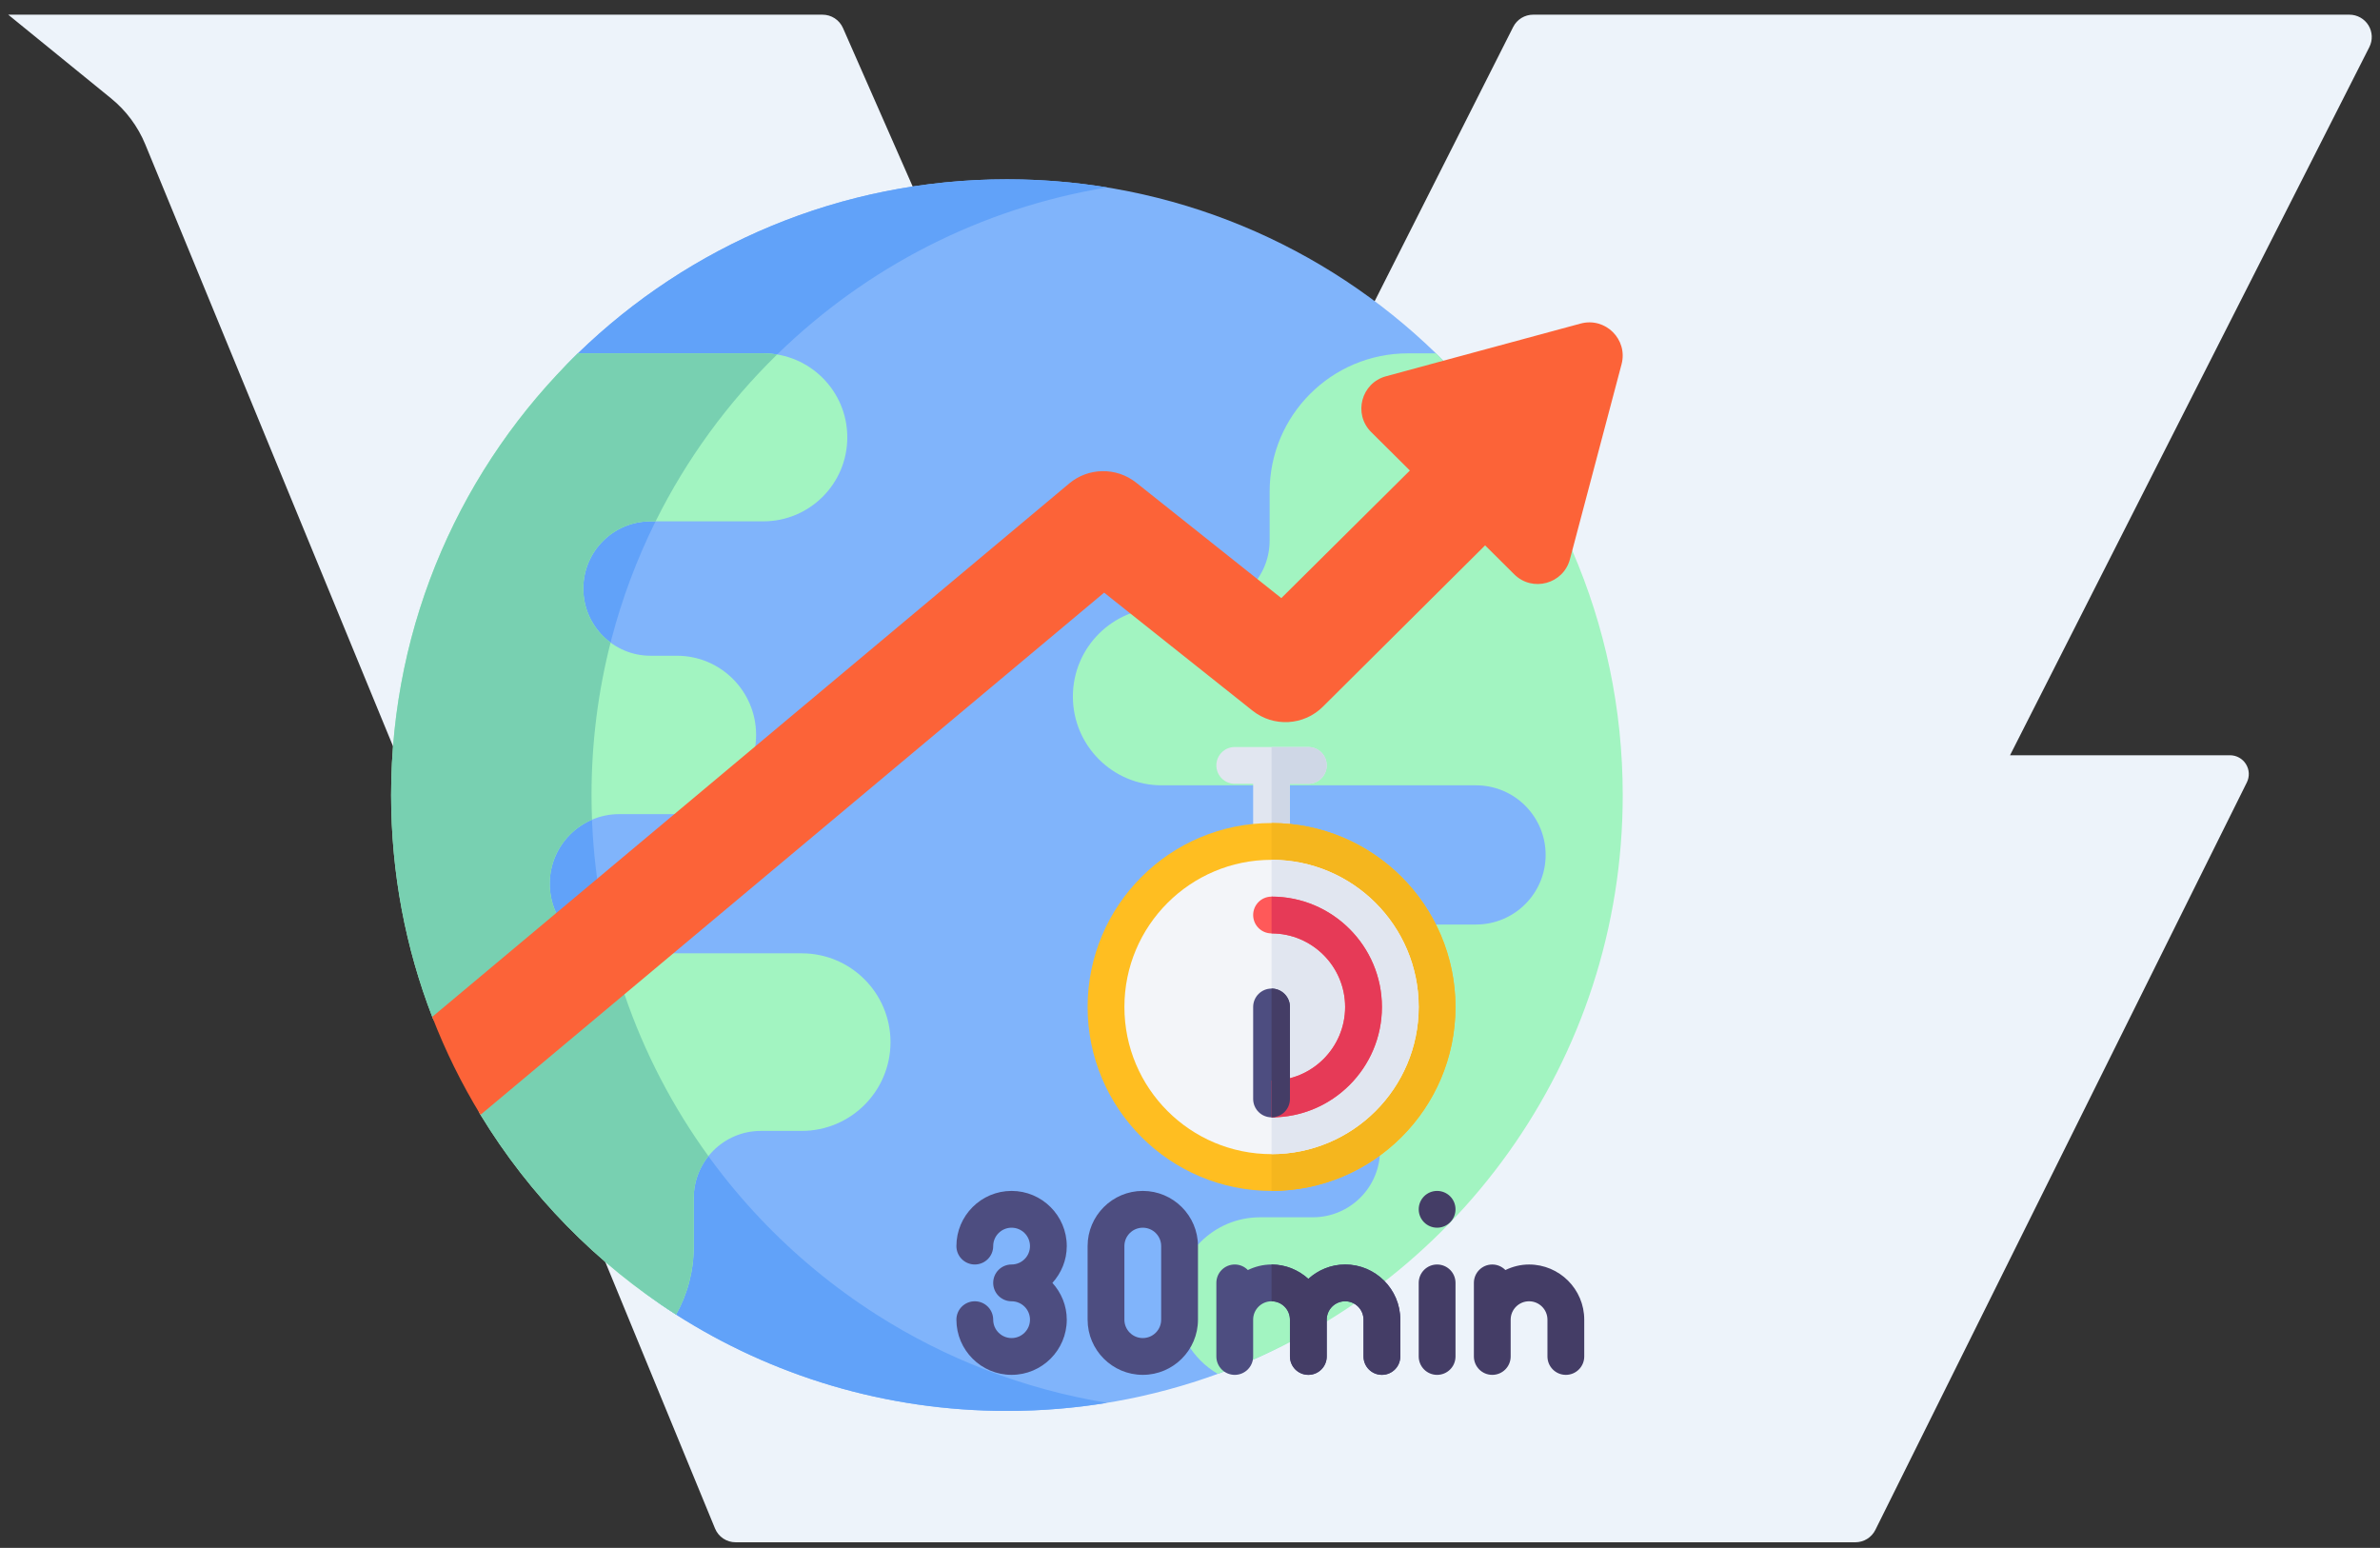
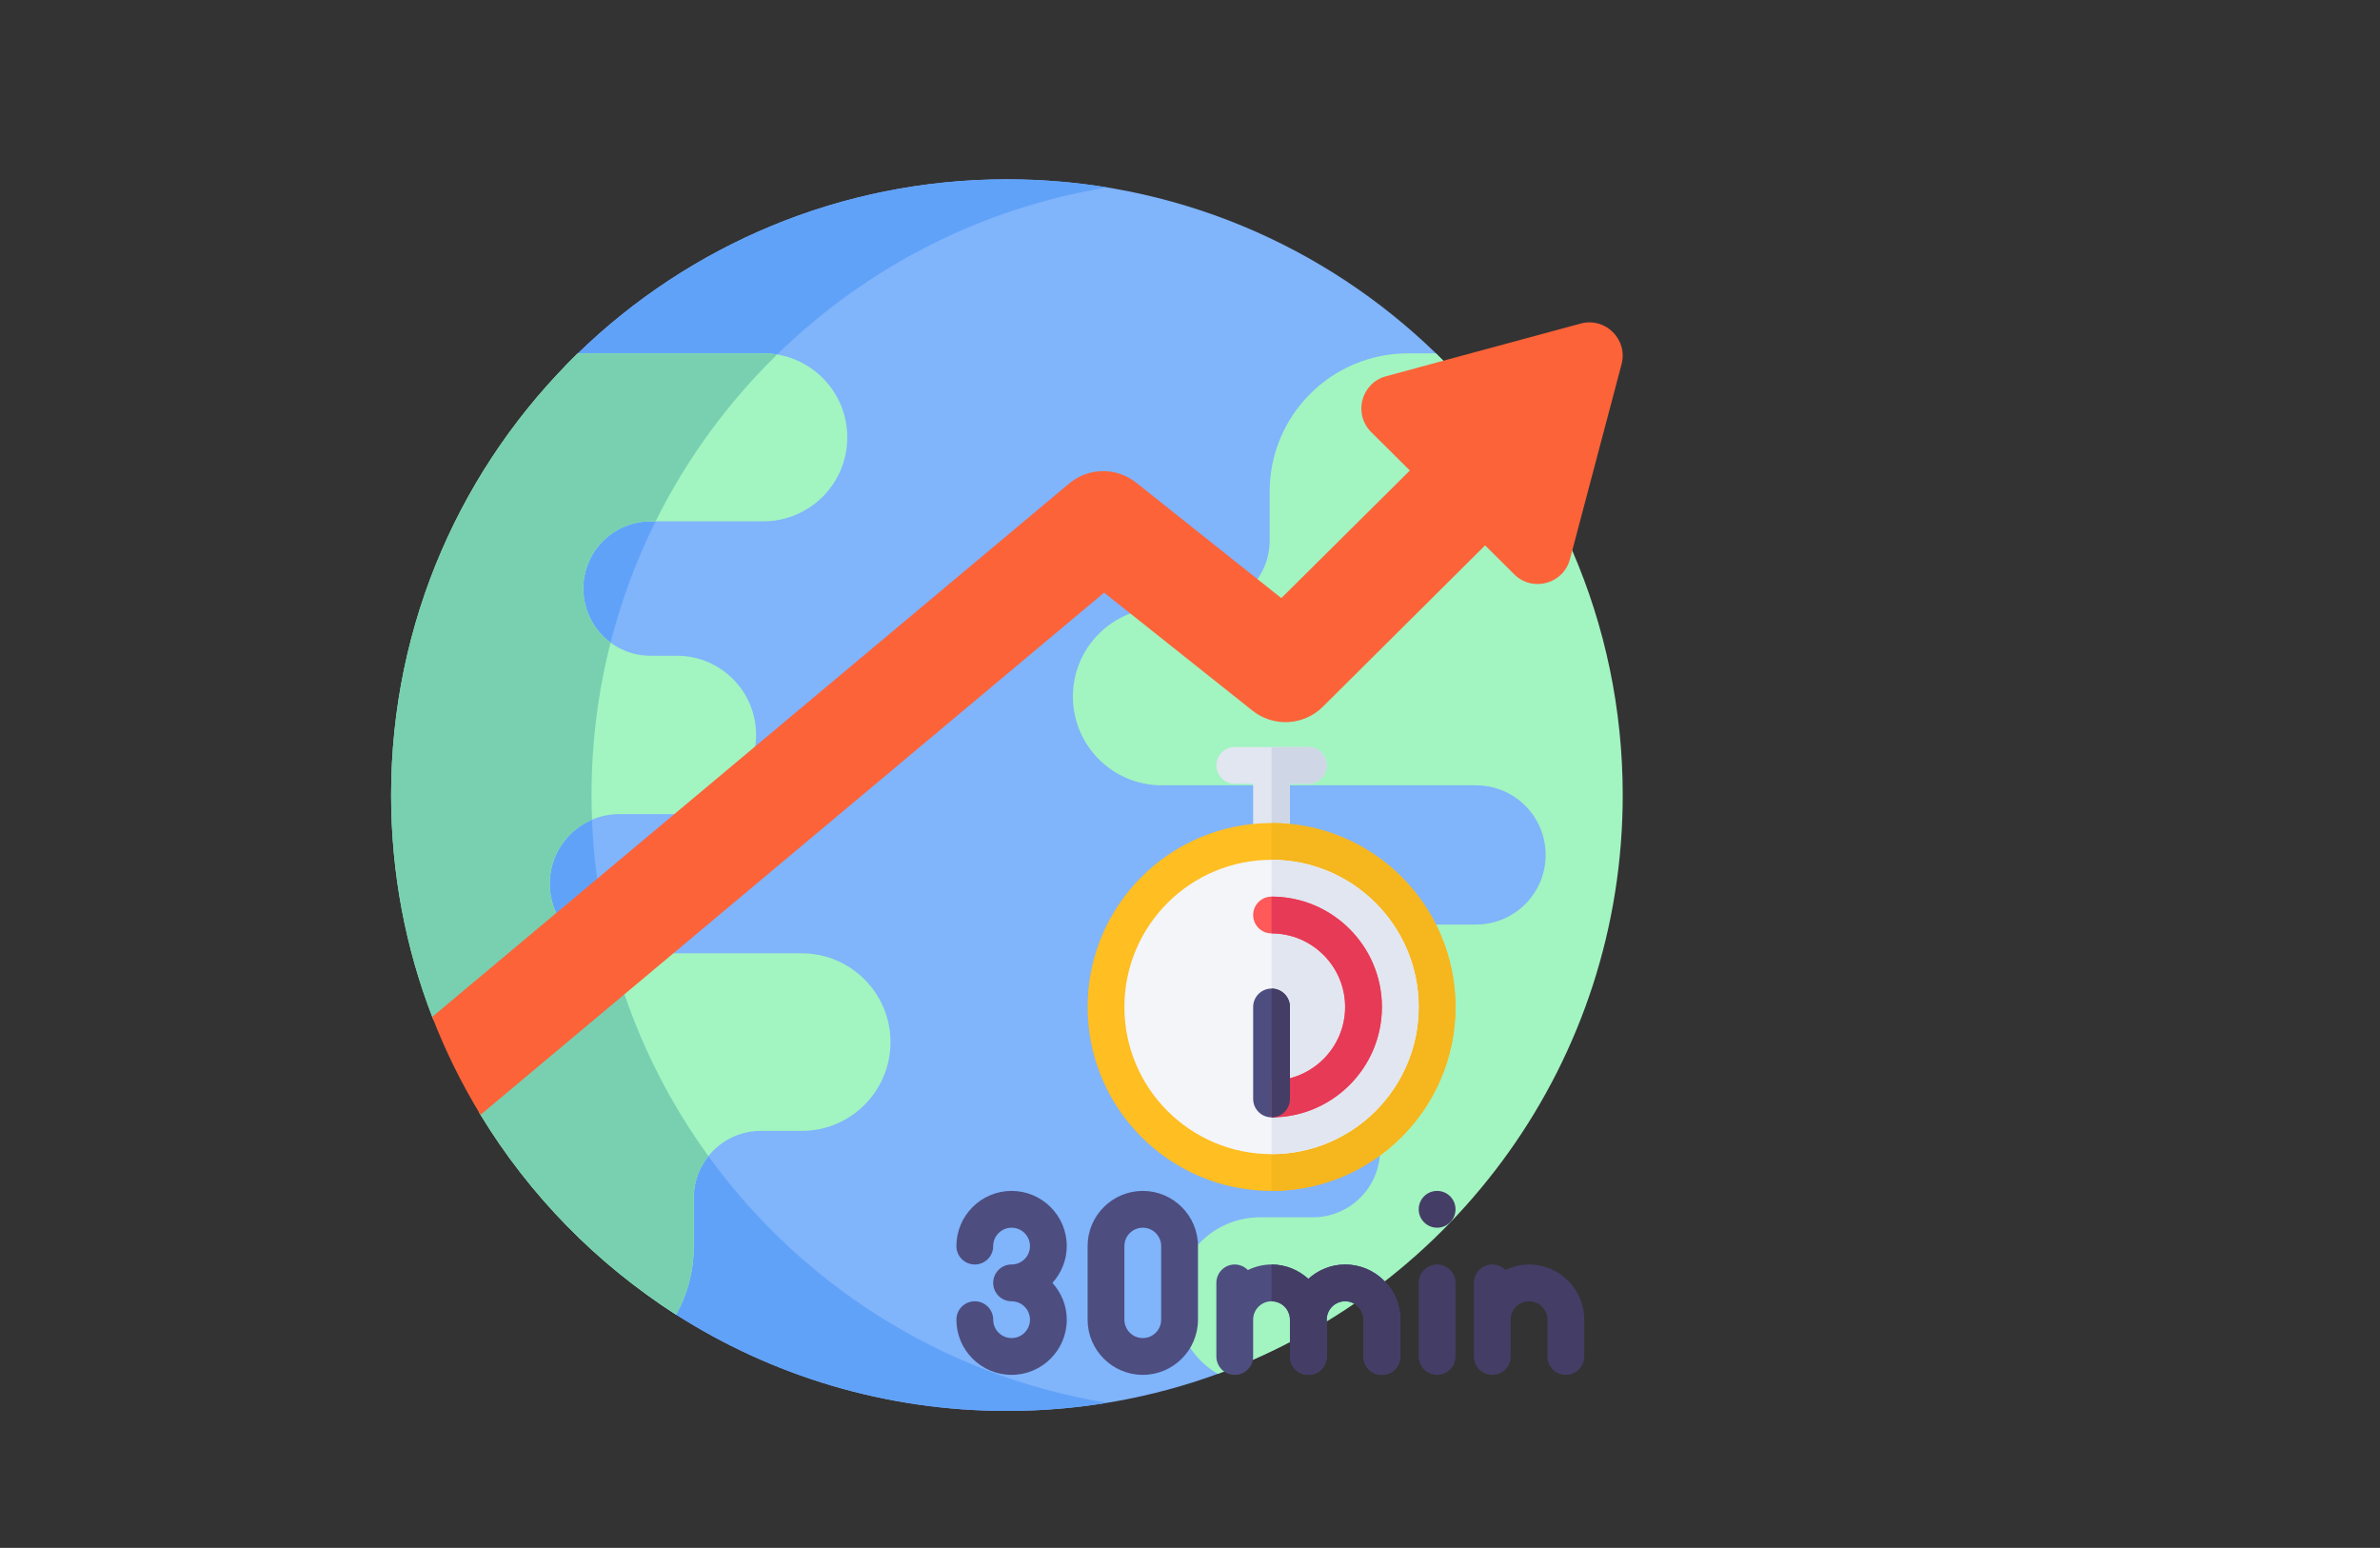
<svg xmlns="http://www.w3.org/2000/svg" width="143" height="93" viewBox="0 0 143 93" fill="none">
  <rect x="0" y="0" width="143" height="93" fill="#333333" stroke="none" />
-   <path d="M0.494 0.882L6.671 5.908C7.577 6.644 8.284 7.595 8.729 8.675L42.961 91.834C43.062 92.079 43.233 92.29 43.454 92.438C43.675 92.585 43.934 92.664 44.2 92.663H111.478C111.728 92.663 111.972 92.594 112.184 92.462C112.397 92.331 112.568 92.143 112.679 91.92L134.998 47.012C135.084 46.84 135.124 46.648 135.116 46.456C135.107 46.263 135.049 46.076 134.947 45.912C134.846 45.749 134.704 45.613 134.536 45.52C134.367 45.426 134.178 45.377 133.985 45.377H120.771L142.36 2.829C142.464 2.625 142.513 2.397 142.504 2.168C142.494 1.939 142.427 1.717 142.307 1.521C142.187 1.326 142.019 1.165 141.819 1.053C141.619 0.941 141.393 0.882 141.164 0.882H92.119C91.871 0.881 91.628 0.95 91.416 1.079C91.204 1.209 91.033 1.394 90.92 1.616L69.377 44.266L50.649 1.682C50.544 1.444 50.371 1.241 50.153 1.099C49.935 0.957 49.681 0.882 49.42 0.882H0.494ZM78.527 65.067L69.867 45.377H86.842C87.031 45.377 87.216 45.424 87.382 45.514C87.547 45.604 87.688 45.733 87.791 45.891C87.894 46.049 87.956 46.23 87.971 46.418C87.987 46.605 87.955 46.794 87.879 46.967L79.917 65.067C79.858 65.202 79.761 65.317 79.637 65.398C79.514 65.479 79.37 65.522 79.222 65.522C79.075 65.522 78.93 65.479 78.807 65.398C78.683 65.317 78.586 65.202 78.527 65.067Z" fill="#EDF3FA" />
  <path d="M95.191 47.773C95.191 63.756 87.365 77.374 73.169 82.545C69.217 83.986 64.951 84.772 60.501 84.772C53.184 84.772 46.364 82.648 40.622 78.984C30.327 72.414 27.053 60.89 27.053 47.773C27.053 37.362 27.802 27.954 34.722 21.231C41.386 14.759 50.477 10.773 60.501 10.773C70.524 10.773 79.615 14.759 86.279 21.231C93.199 27.954 95.191 37.362 95.191 47.773Z" fill="#80B4FB" />
  <path d="M52.663 78.984C56.795 81.62 61.486 83.46 66.517 84.284C64.559 84.606 62.55 84.772 60.501 84.772C53.184 84.772 46.364 82.648 40.622 78.984C30.327 72.414 27.053 60.89 27.053 47.773C27.053 37.362 27.802 27.954 34.722 21.231C41.386 14.759 50.477 10.773 60.501 10.773C62.551 10.773 64.562 10.939 66.522 11.261C58.901 12.507 52.064 16.082 46.763 21.231C39.843 27.954 35.541 37.362 35.541 47.773C35.541 60.89 42.368 72.414 52.663 78.984Z" fill="#61A2F9" />
  <path d="M53.505 62.613C53.505 64.085 52.908 65.419 51.942 66.385C50.977 67.35 49.643 67.947 48.17 67.947H45.719C43.489 67.947 41.681 69.754 41.681 71.984V74.921C41.681 76.397 41.296 77.783 40.621 78.984C35.846 75.936 31.818 71.823 28.87 66.98C28.304 66.05 28.973 63.897 28.489 62.916C28.005 61.934 26.368 62.124 25.971 61.095C24.375 56.961 23.5 52.469 23.5 47.772C23.5 37.362 27.801 27.954 34.721 21.23H45.863C48.65 21.23 50.909 23.489 50.909 26.277C50.909 27.671 50.344 28.933 49.432 29.845C48.518 30.758 47.257 31.323 45.863 31.323H39.086C36.856 31.323 35.048 33.131 35.048 35.361C35.048 36.476 35.5 37.484 36.23 38.216C36.962 38.946 37.971 39.398 39.086 39.398H40.672C43.299 39.398 45.43 41.528 45.43 44.156C45.43 45.47 44.896 46.659 44.036 47.521C43.175 48.382 41.986 48.914 40.672 48.914H37.212C34.902 48.914 33.03 50.786 33.03 53.095C33.03 54.25 33.499 55.295 34.255 56.052C35.012 56.808 36.057 57.277 37.212 57.277H48.17C51.116 57.277 53.505 59.666 53.505 62.613Z" fill="#A2F4C1" />
  <path d="M97.5 47.772C97.5 63.756 87.364 77.374 73.168 82.545C71.669 81.671 70.663 80.045 70.663 78.184C70.663 76.791 71.228 75.529 72.14 74.616C73.054 73.703 74.316 73.137 75.709 73.137H78.881C81.111 73.137 82.918 71.331 82.918 69.101C82.918 67.986 82.466 66.976 81.736 66.246C81.006 65.515 79.997 65.064 78.881 65.064H77.296C74.668 65.064 72.538 62.934 72.538 60.304C72.538 58.991 73.071 57.801 73.931 56.94C74.793 56.08 75.982 55.547 77.296 55.547H88.686C90.996 55.547 92.868 53.675 92.868 51.365C92.868 50.21 92.399 49.166 91.643 48.408C90.886 47.652 89.841 47.184 88.686 47.184H69.797C66.852 47.184 64.463 44.795 64.463 41.849C64.463 40.375 65.06 39.042 66.025 38.077C66.991 37.112 68.325 36.515 69.797 36.515H72.249C74.479 36.515 76.285 34.707 76.285 32.476V29.54C76.285 24.951 80.006 21.23 84.596 21.23H86.278C93.199 27.954 97.5 37.362 97.5 47.772Z" fill="#A2F4C1" />
  <path d="M35.048 35.361C35.048 36.476 35.5 37.484 36.23 38.216C36.372 38.357 36.524 38.487 36.686 38.608C35.938 41.539 35.541 44.608 35.541 47.772C35.541 48.267 35.551 48.758 35.571 49.248C34.077 49.885 33.03 51.368 33.03 53.095C33.03 53.725 33.171 54.324 33.421 54.859C33.627 55.305 33.912 55.708 34.255 56.052C34.914 56.71 35.789 57.149 36.767 57.252C36.989 58.093 37.239 58.921 37.52 59.738C38.718 63.247 40.429 66.519 42.565 69.463C42.012 70.153 41.681 71.03 41.681 71.984V74.921C41.681 76.397 41.296 77.783 40.621 78.984C35.846 75.936 31.816 71.822 28.872 66.979C28.305 66.049 28.973 63.897 28.489 62.916C28.005 61.934 26.368 62.123 25.971 61.095C24.376 56.962 23.5 52.469 23.5 47.772C23.5 37.362 27.801 27.954 34.721 21.23H45.863C46.145 21.23 46.423 21.254 46.693 21.298C43.73 24.191 41.253 27.577 39.391 31.323H39.086C36.856 31.323 35.048 33.131 35.048 35.361Z" fill="#78D0B1" />
  <g clip-path="url(#clip0_209_10990)">
    <path d="M78.61 44.882H74.189C73.578 44.882 73.084 45.376 73.084 45.987C73.084 46.598 73.578 47.092 74.189 47.092H75.294V50.555C75.294 51.166 75.789 51.66 76.4 51.66C77.01 51.66 77.505 51.166 77.505 50.555V47.092H78.61C79.221 47.092 79.715 46.598 79.715 45.987C79.715 45.376 79.221 44.882 78.61 44.882Z" fill="#E1E6F0" />
    <path d="M78.611 44.882H76.4V51.66C77.011 51.66 77.505 51.166 77.505 50.555V47.092H78.611C79.222 47.092 79.716 46.598 79.716 45.987C79.716 45.376 79.222 44.882 78.611 44.882Z" fill="#CFD7E6" />
    <path d="M76.399 71.553C82.503 71.553 87.451 66.605 87.451 60.502C87.451 54.398 82.503 49.45 76.399 49.45C70.296 49.45 65.348 54.398 65.348 60.502C65.348 66.605 70.296 71.553 76.399 71.553Z" fill="#FFBE21" />
    <path d="M87.452 60.502C87.452 54.408 82.494 49.45 76.4 49.45V71.553C82.494 71.553 87.452 66.595 87.452 60.502Z" fill="#F5B61E" />
    <path d="M76.4 69.343C81.283 69.343 85.241 65.384 85.241 60.501C85.241 55.618 81.283 51.66 76.4 51.66C71.517 51.66 67.559 55.618 67.559 60.501C67.559 65.384 71.517 69.343 76.4 69.343Z" fill="#F3F5F9" />
    <path d="M85.242 60.501C85.242 55.626 81.275 51.66 76.4 51.66V69.343C81.275 69.343 85.242 65.376 85.242 60.501Z" fill="#E1E6F0" />
    <path d="M68.663 71.553C66.835 71.553 65.348 73.04 65.348 74.868V79.289C65.348 81.117 66.835 82.604 68.663 82.604C70.491 82.604 71.979 81.117 71.979 79.289V74.868C71.979 73.04 70.491 71.553 68.663 71.553ZM69.768 79.289C69.768 79.899 69.273 80.394 68.663 80.394C68.053 80.394 67.558 79.899 67.558 79.289V74.868C67.558 74.258 68.053 73.763 68.663 73.763C69.273 73.763 69.768 74.258 69.768 74.868V79.289Z" fill="#4D4D80" />
    <path d="M86.347 75.974C85.737 75.974 85.242 76.468 85.242 77.079V81.499C85.242 82.11 85.737 82.605 86.347 82.605C86.958 82.605 87.453 82.11 87.453 81.499V77.079C87.453 76.468 86.958 75.974 86.347 75.974Z" fill="#443D66" />
    <path d="M80.82 75.974C79.968 75.974 79.198 76.306 78.61 76.836C78.022 76.306 77.252 75.974 76.4 75.974C75.888 75.974 75.41 76.099 74.977 76.307C74.777 76.102 74.499 75.974 74.189 75.974C73.578 75.974 73.084 76.468 73.084 77.079C73.084 77.324 73.084 81.739 73.084 81.499C73.084 82.11 73.578 82.605 74.189 82.605C74.8 82.605 75.294 82.11 75.294 81.499V79.289C75.294 78.679 75.79 78.184 76.4 78.184C77.009 78.184 77.505 78.679 77.505 79.289V81.499C77.505 82.11 77.999 82.605 78.61 82.605C79.221 82.605 79.715 82.11 79.715 81.499V79.289C79.715 78.679 80.21 78.184 80.82 78.184C81.43 78.184 81.925 78.679 81.925 79.289V81.499C81.925 82.11 82.419 82.605 83.03 82.605C83.641 82.605 84.135 82.11 84.135 81.499V79.289C84.135 77.461 82.648 75.974 80.82 75.974Z" fill="#4D4D80" />
    <path d="M91.872 75.974C91.361 75.974 90.883 76.099 90.45 76.307C90.249 76.102 89.971 75.974 89.662 75.974C89.051 75.974 88.557 76.468 88.557 77.079C88.557 77.324 88.557 81.739 88.557 81.499C88.557 82.11 89.051 82.605 89.662 82.605C90.273 82.605 90.767 82.11 90.767 81.499V79.289C90.767 78.679 91.262 78.184 91.872 78.184C92.482 78.184 92.977 78.679 92.977 79.289V81.499C92.977 82.11 93.472 82.605 94.082 82.605C94.693 82.605 95.188 82.11 95.188 81.499V79.289C95.188 77.461 93.7 75.974 91.872 75.974Z" fill="#443D66" />
    <path d="M86.347 73.763C86.958 73.763 87.453 73.268 87.453 72.658C87.453 72.047 86.958 71.553 86.347 71.553C85.737 71.553 85.242 72.047 85.242 72.658C85.242 73.268 85.737 73.763 86.347 73.763Z" fill="#443D66" />
    <path d="M60.78 71.553C58.952 71.553 57.465 73.04 57.465 74.868C57.465 75.479 57.959 75.973 58.57 75.973C59.181 75.973 59.675 75.479 59.675 74.868C59.675 74.258 60.171 73.763 60.78 73.763C61.39 73.763 61.886 74.258 61.886 74.868C61.886 75.478 61.39 75.973 60.78 75.973C60.169 75.973 59.675 76.468 59.675 77.079C59.675 77.689 60.169 78.184 60.78 78.184C61.39 78.184 61.886 78.679 61.886 79.289C61.886 79.899 61.39 80.394 60.78 80.394C60.171 80.394 59.675 79.899 59.675 79.289C59.675 78.678 59.181 78.184 58.57 78.184C57.959 78.184 57.465 78.678 57.465 79.289C57.465 81.117 58.952 82.604 60.78 82.604C62.608 82.604 64.096 81.117 64.096 79.289C64.096 78.437 63.764 77.666 63.233 77.079C63.764 76.491 64.096 75.72 64.096 74.868C64.096 73.04 62.608 71.553 60.78 71.553Z" fill="#4D4D80" />
    <path d="M76.4 67.133V64.923C78.838 64.923 80.821 62.94 80.821 60.502C80.821 58.064 78.838 56.081 76.4 56.081C75.789 56.081 75.295 55.587 75.295 54.976C75.295 54.365 75.789 53.871 76.4 53.871C80.057 53.871 83.031 56.846 83.031 60.502C83.031 64.159 80.057 67.133 76.4 67.133Z" fill="#FF5959" />
    <path d="M76.4 67.132C75.789 67.132 75.295 66.637 75.295 66.026V60.501C75.295 59.89 75.789 59.395 76.4 59.395C77.011 59.395 77.505 59.89 77.505 60.501V66.026C77.505 66.637 77.011 67.132 76.4 67.132Z" fill="#4D4D80" />
    <path d="M80.821 60.502C80.821 62.94 78.838 64.923 76.4 64.923V67.133C80.057 67.133 83.031 64.159 83.031 60.502C83.031 56.846 80.057 53.871 76.4 53.871V56.081C78.838 56.081 80.821 58.064 80.821 60.502Z" fill="#E63A57" />
    <path d="M77.505 66.026V60.501C77.505 59.89 77.011 59.395 76.4 59.395V67.132C77.011 67.132 77.505 66.637 77.505 66.026Z" fill="#443D66" />
    <path d="M77.505 79.288V81.498C77.505 82.109 78 82.604 78.611 82.604C79.222 82.604 79.716 82.109 79.716 81.498V79.288C79.716 78.678 80.211 78.183 80.821 78.183C81.431 78.183 81.926 78.678 81.926 79.288V81.498C81.926 82.109 82.421 82.604 83.031 82.604C83.642 82.604 84.136 82.109 84.136 81.498V79.288C84.136 77.46 82.649 75.973 80.821 75.973C79.969 75.973 79.199 76.305 78.611 76.835C78.023 76.305 77.253 75.973 76.4 75.973V78.183C77.01 78.183 77.505 78.678 77.505 79.288Z" fill="#443D66" />
  </g>
  <path d="M97.43 21.884L94.526 32.855L94.328 33.599C93.934 35.088 92.073 35.593 90.981 34.506L89.231 32.767L79.495 42.449C78.35 43.599 76.523 43.706 75.254 42.696L66.34 35.607L37.519 59.738L28.871 66.979C27.737 65.119 26.764 63.152 25.971 61.095L33.42 54.858L64.234 29.055C65.393 28.08 67.08 28.057 68.266 28.999L76.987 35.936L84.711 28.27L82.387 25.961C81.294 24.874 81.787 23.011 83.276 22.608L87.091 21.573L94.971 19.44C96.46 19.038 97.824 20.395 97.43 21.884Z" fill="#FC6338" />
  <defs>
    <clipPath id="clip0_209_10990">
      <rect width="37.723" height="37.723" fill="white" transform="translate(57.465 44.882)" />
    </clipPath>
  </defs>
</svg>